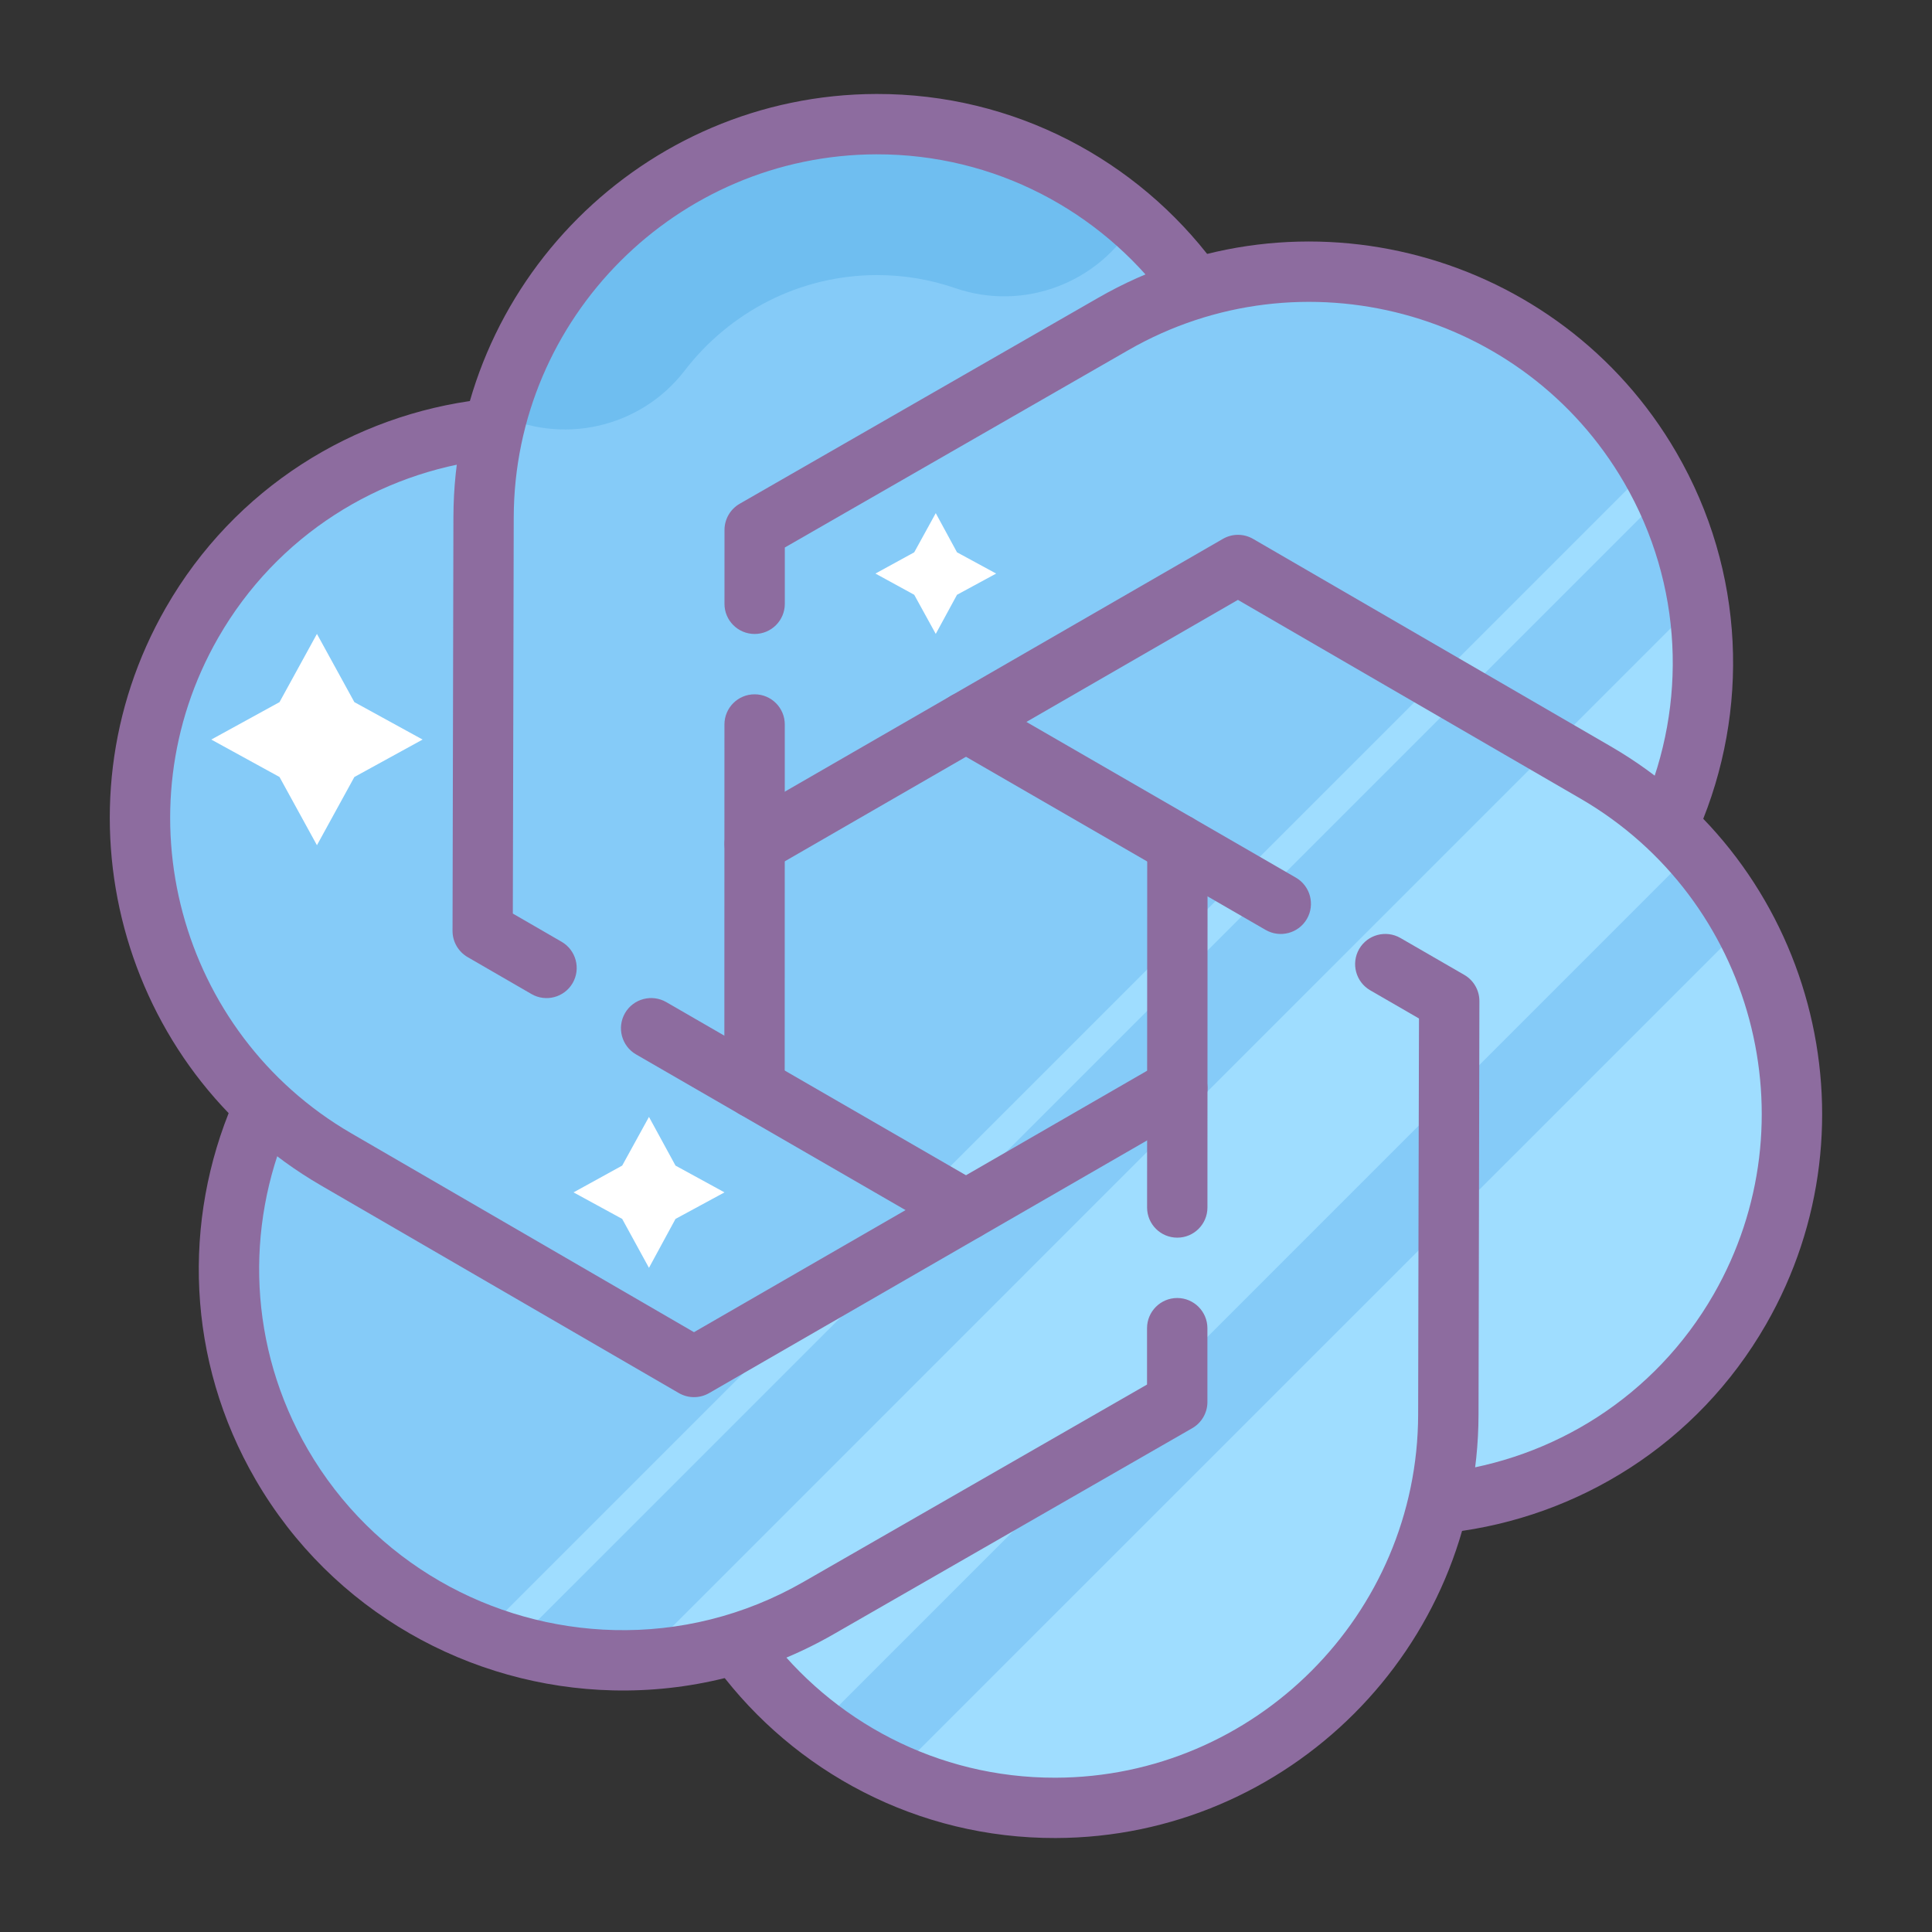
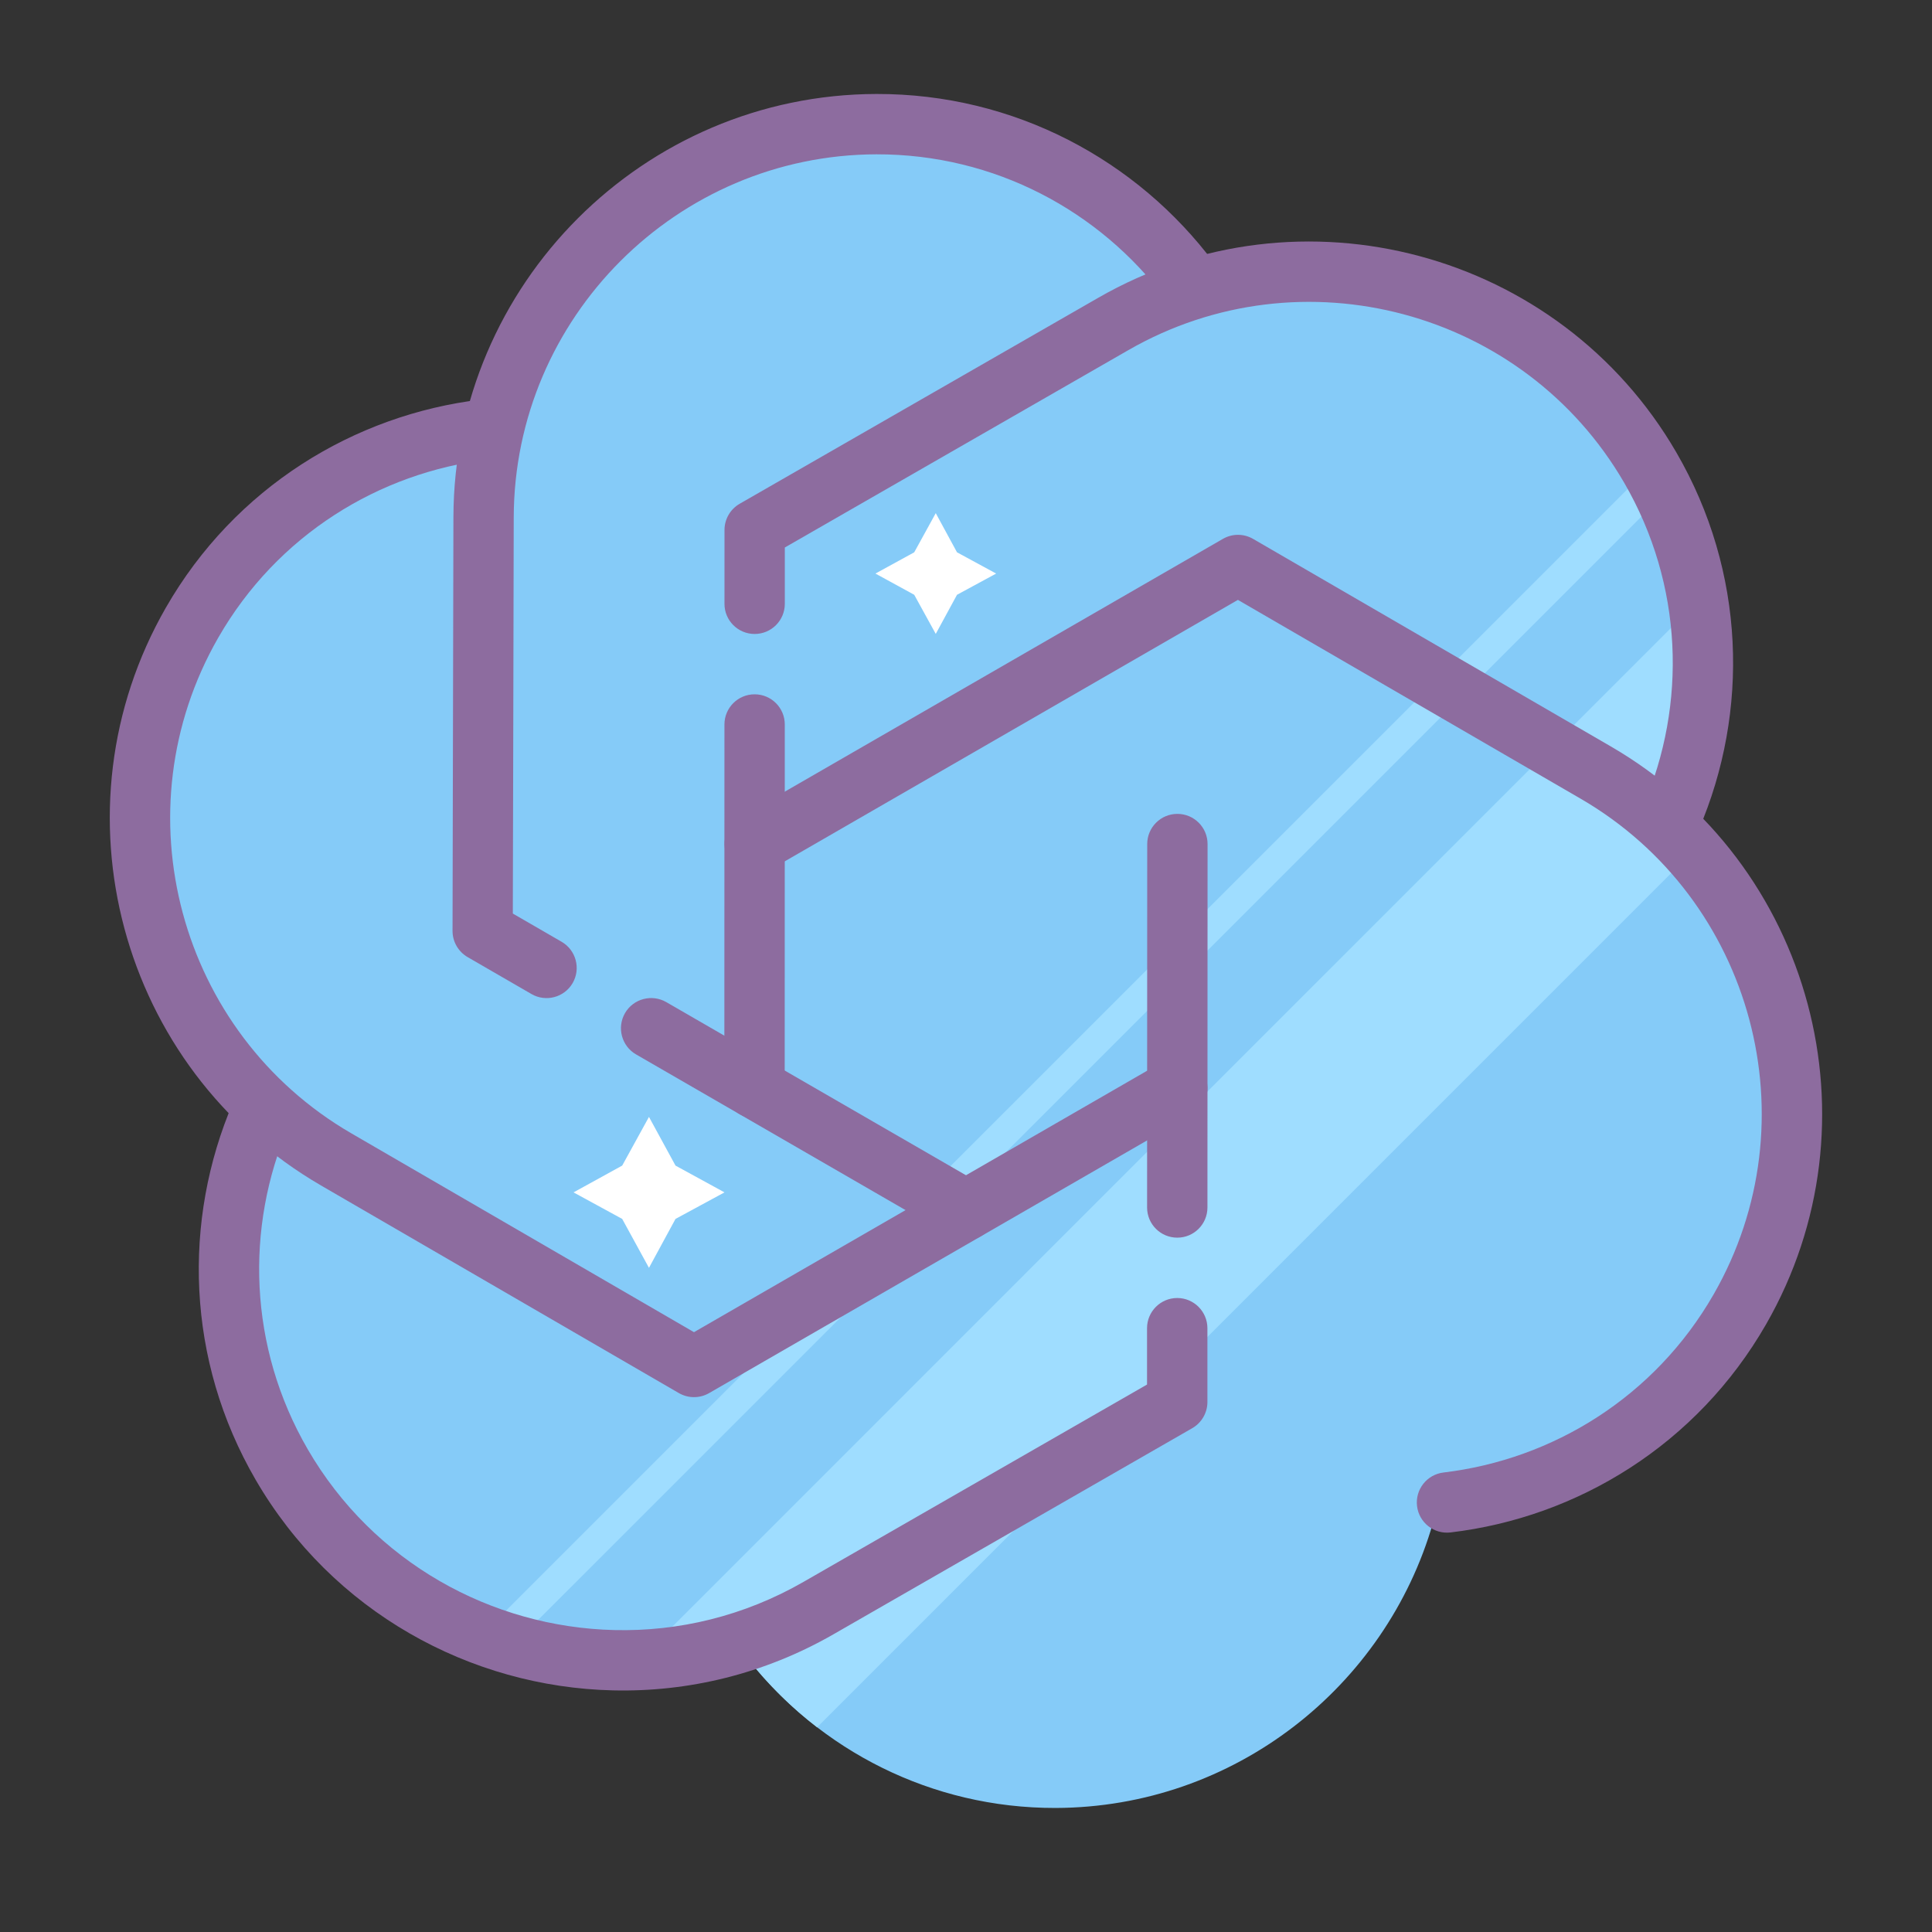
<svg xmlns="http://www.w3.org/2000/svg" viewBox="0 0 64 64" width="50px" height="50px" fill-rule="evenodd" clip-rule="evenodd" baseProfile="basic">
  <rect x="0" y="0" width="64" height="64" fill="#333333" stroke="none" />
  <path fill="#85cbf8" fill-rule="evenodd" d="M24.79,54.971 c-0.243-0.308-0.644-0.444-1.024-0.349c-5.497,1.364-11.467-0.987-14.437-6.108c-2.071-3.564-2.241-7.711-0.827-11.269 c0.144-0.364,0.063-0.78-0.209-1.061c-3.932-4.08-4.88-10.424-1.931-15.557c2.052-3.575,5.559-5.795,9.347-6.351 c0.388-0.057,0.707-0.336,0.815-0.712c1.567-5.444,6.588-9.436,12.508-9.452c4.121-0.008,7.797,1.917,10.173,4.92 c0.243,0.308,0.644,0.444,1.024,0.349c5.497-1.364,11.467,0.987,14.439,6.107c2.069,3.565,2.24,7.712,0.825,11.271 c-0.144,0.364-0.063,0.78,0.209,1.061c3.932,4.08,4.88,10.424,1.932,15.556c-2.053,3.576-5.56,5.796-9.348,6.352 c-0.388,0.057-0.707,0.336-0.815,0.712c-1.567,5.444-6.588,9.436-12.507,9.451C30.842,59.899,27.166,57.974,24.79,54.971z" clip-rule="evenodd" />
-   <path fill="#9fddff" d="M29.649,58.762l28.12-28.116 c2.091,3.856,2.196,8.672-0.135,12.729c-2.053,3.576-5.56,5.796-9.348,6.352c-0.388,0.057-0.707,0.336-0.815,0.712 c-1.567,5.444-6.588,9.436-12.507,9.451C33.07,59.895,31.271,59.491,29.649,58.762z" />
  <path fill="#9fddff" d="M24.79,54.971c-0.243-0.308-0.644-0.444-1.024-0.349 c-0.861,0.215-1.732,0.336-2.603,0.372l35.085-35.086c0.375,2.325,0.1,4.696-0.756,6.849c-0.144,0.364-0.063,0.78,0.209,1.061 c0.125,0.131,0.248,0.264,0.367,0.399L27.067,57.219C26.219,56.566,25.454,55.811,24.79,54.971z" />
  <path fill="#9fddff" d="M15.969,54.147l38.684-38.683 c0.005,0.008,0.009,0.016,0.015,0.023c0.165,0.287,0.32,0.577,0.461,0.871L16.998,54.49C16.65,54.39,16.307,54.275,15.969,54.147z" />
  <path fill="#8d6c9f" fill-rule="evenodd" d="M46.941,49.89 c-0.065-0.548,0.327-1.045,0.875-1.111c3.624-0.432,7-2.504,8.951-5.903c3.291-5.731,1.32-13.095-4.408-16.419l-11.352-6.585 l-15.508,8.948c-0.477,0.276-1.089,0.112-1.365-0.367c-0.276-0.477-0.112-1.089,0.367-1.365l16.009-9.237 c0.309-0.179,0.692-0.179,1.001,0.001c3.951,2.292,7.9,4.584,11.852,6.876c6.68,3.876,8.979,12.459,5.139,19.144 c-2.281,3.972-6.228,6.391-10.449,6.892C47.503,50.83,47.006,50.438,46.941,49.89z" clip-rule="evenodd" />
-   <path fill="#6fbef0" d="M16.474,13.697c0.019-0.043,0.036-0.087,0.049-0.133 c1.567-5.444,6.588-9.436,12.508-9.452c3.277-0.005,6.273,1.211,8.557,3.22c-1.175,2.023-3.653,3.001-5.949,2.211 c-0.809-0.279-1.683-0.432-2.597-0.431c-2.567,0.007-4.875,1.231-6.361,3.164C21.195,14.206,18.573,14.753,16.474,13.697z" />
  <path fill="#8d6c9f" fill-rule="evenodd" d="M23.995,36.039 l0.003-12.04c0-0.552,0.448-1,1-0.999c0.552,0,1,0.448,0.999,1l-0.003,12.04c0,0.552-0.448,1-1,0.999 C24.442,37.039,23.994,36.591,23.995,36.039z M54.963,28.006c-0.508-0.217-0.743-0.807-0.525-1.313 c1.439-3.353,1.331-7.313-0.636-10.704c-3.317-5.715-10.68-7.691-16.423-4.391l-11.381,6.539v1.865c0,0.552-0.448,1-1,0.999 c-0.552,0-1-0.448-0.999-1l0.001-2.445c0-0.357,0.191-0.688,0.501-0.867c3.96-2.275,7.92-4.549,11.881-6.825 c6.697-3.847,15.279-1.545,19.148,5.121c2.3,3.961,2.421,8.588,0.745,12.496C56.059,27.989,55.47,28.223,54.963,28.006z" clip-rule="evenodd" />
  <path fill="#8d6c9f" fill-rule="evenodd" d="M31.494,40.951 l-10.425-6.023c-0.477-0.276-0.641-0.888-0.365-1.367c0.276-0.477,0.888-0.641,1.367-0.365l10.425,6.023 c0.477,0.276,0.641,0.888,0.365,1.367C32.585,41.063,31.973,41.227,31.494,40.951z M17.606,32.929l-2.116-1.224 c-0.309-0.18-0.5-0.511-0.499-0.868c0.009-4.615,0.019-9.085,0.029-13.701c0.016-7.724,6.3-14.004,14.009-14.023 c4.58-0.011,8.648,2.197,11.193,5.603c0.331,0.443,0.24,1.069-0.201,1.4c-0.443,0.331-1.069,0.24-1.4-0.201 c-2.185-2.923-5.669-4.811-9.588-4.803c-6.608,0.016-11.999,5.405-12.015,12.028c-0.004,2.26-0.009,4.556-0.015,6.852l-0.015,6.271 l1.617,0.935c0.477,0.277,0.641,0.889,0.365,1.367C18.695,33.041,18.083,33.205,17.606,32.929z" clip-rule="evenodd" />
  <path fill="#8d6c9f" fill-rule="evenodd" d="M22.487,46.147 c-3.951-2.292-7.9-4.584-11.852-6.876c-6.68-3.876-8.979-12.459-5.139-19.144c2.281-3.972,6.228-6.391,10.449-6.892 c0.548-0.065,1.045,0.327,1.111,0.875c0.065,0.548-0.327,1.045-0.875,1.111c-3.624,0.432-7,2.504-8.951,5.903 c-3.291,5.731-1.32,13.095,4.408,16.419l11.351,6.587l15.511-8.949c0.477-0.276,1.089-0.112,1.365,0.367 c0.276,0.477,0.112,1.089-0.367,1.365l-16.011,9.237C23.179,46.327,22.797,46.327,22.487,46.147z" clip-rule="evenodd" />
  <path fill="#8d6c9f" fill-rule="evenodd" d="M8.466,49.015 c-2.3-3.961-2.421-8.588-0.745-12.496c0.217-0.508,0.807-0.743,1.313-0.525c0.508,0.217,0.743,0.807,0.525,1.313 c-1.439,3.353-1.331,7.313,0.636,10.704c2.175,3.748,6.092,5.892,10.157,5.987c2.125,0.051,4.289-0.46,6.265-1.596l11.38-6.537 v-1.867c0-0.551,0.448-1,1-1c0.551,0,1,0.449,1,1v2.445c0,0.359-0.192,0.689-0.503,0.868c-3.96,2.275-7.92,4.549-11.881,6.825 c-2.301,1.323-4.828,1.919-7.308,1.86C15.577,55.886,11.006,53.393,8.466,49.015z M37.999,39.999l0.004-12.039 c0-0.552,0.448-1,1-0.999c0.552,0,1,0.448,0.999,1l-0.004,12.039c0,0.552-0.448,1-1,0.999 C38.446,40.999,37.998,40.551,37.999,39.999z" clip-rule="evenodd" />
-   <path fill="#8d6c9f" fill-rule="evenodd" d="M23.774,55.285 c-0.331-0.443-0.24-1.069,0.201-1.4c0.443-0.331,1.069-0.24,1.4,0.201c2.185,2.923,5.669,4.811,9.588,4.803 c6.608-0.016,11.999-5.405,12.015-12.028c0.004-2.26,0.008-4.555,0.013-6.851l0.015-6.271l-1.617-0.935 c-0.477-0.276-0.641-0.888-0.365-1.367c0.276-0.477,0.888-0.641,1.367-0.365l2.117,1.223c0.309,0.179,0.5,0.511,0.499,0.868 c-0.009,4.615-0.019,9.085-0.029,13.701c-0.016,7.724-6.3,14.004-14.009,14.023C30.387,60.898,26.319,58.69,23.774,55.285z M41.926,30.805l-10.425-6.024c-0.477-0.276-0.641-0.888-0.365-1.367c0.276-0.477,0.888-0.641,1.367-0.365l10.425,6.024 c0.477,0.276,0.641,0.888,0.365,1.367C43.017,30.917,42.405,31.081,41.926,30.805z" clip-rule="evenodd" />
  <path fill="#fff" d="M21.498,36.999l0.879,1.613l1.623,0.887l-1.623,0.879 l-0.879,1.621l-0.887-1.621l-1.612-0.879l1.612-0.887L21.498,36.999z" />
-   <path fill="#fff" d="M10.499,20.999l1.24,2.26l2.26,1.24l-2.26,1.24l-1.24,2.26 l-1.24-2.26l-2.26-1.24l2.26-1.24L10.499,20.999z" />
  <path fill="#fff" d="M30.998,16.999l0.704,1.297l1.297,0.704l-1.297,0.703 l-0.704,1.296l-0.713-1.296l-1.285-0.703l1.285-0.704L30.998,16.999z" />
</svg>